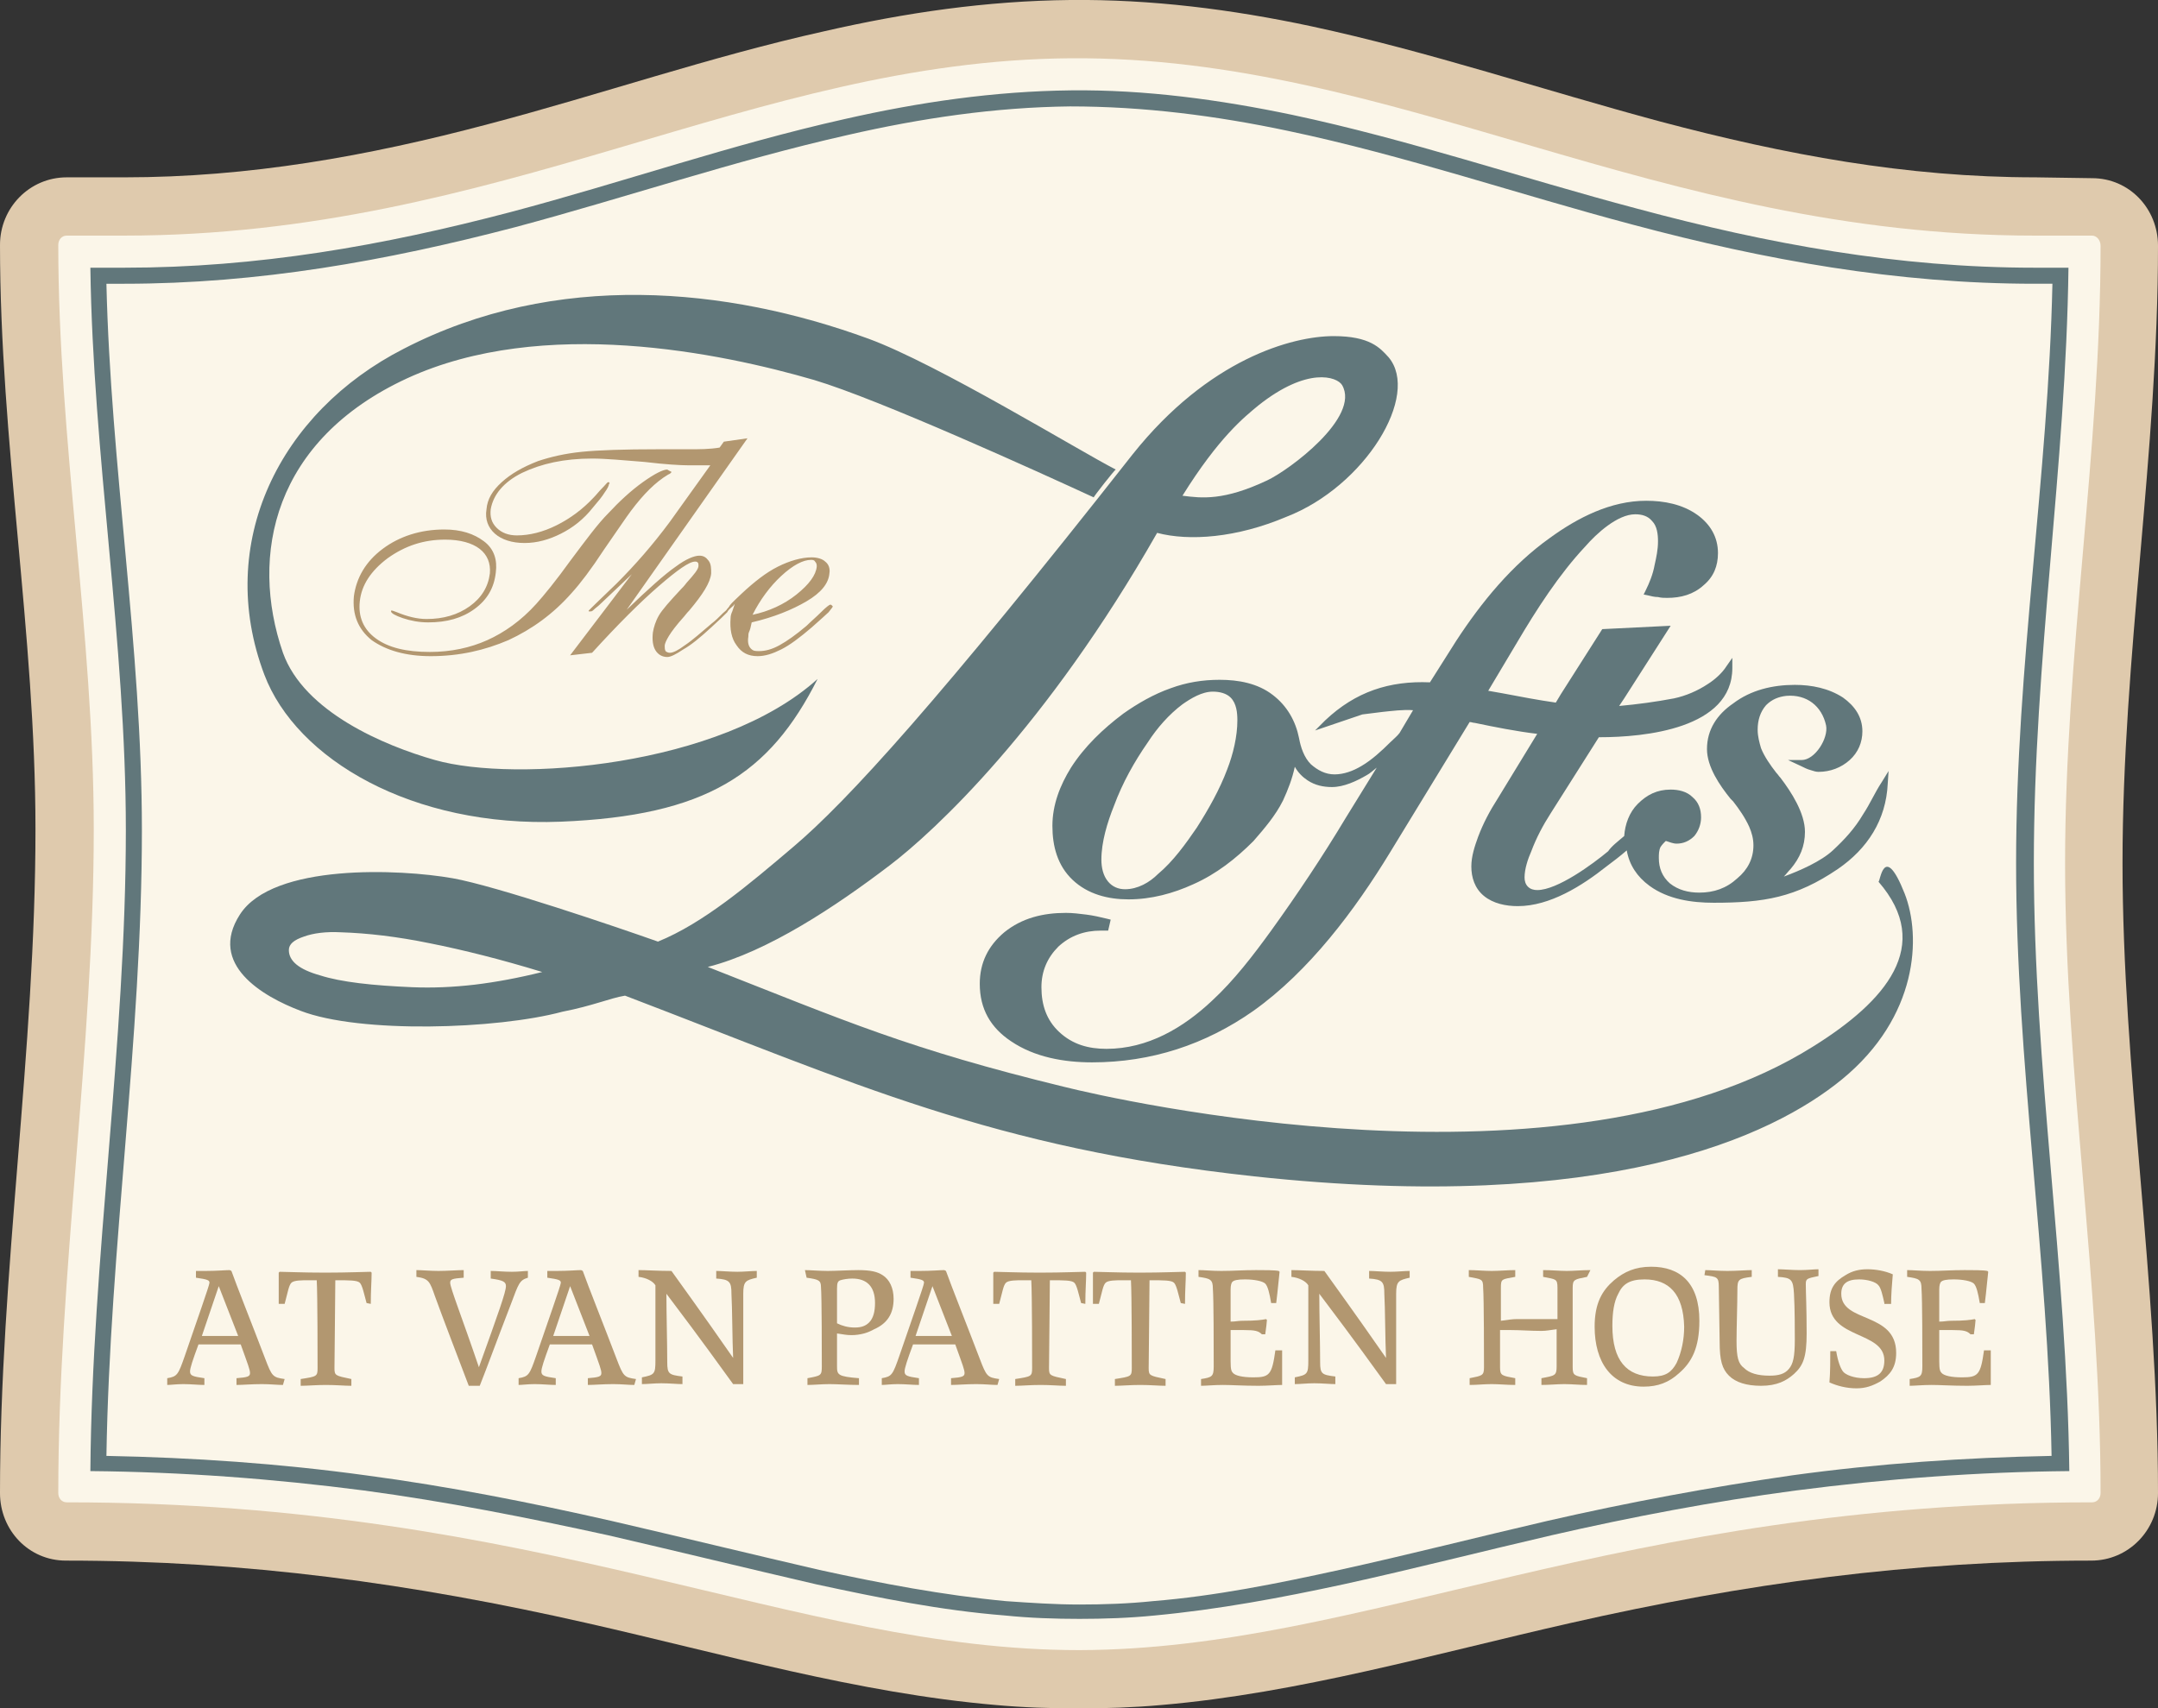
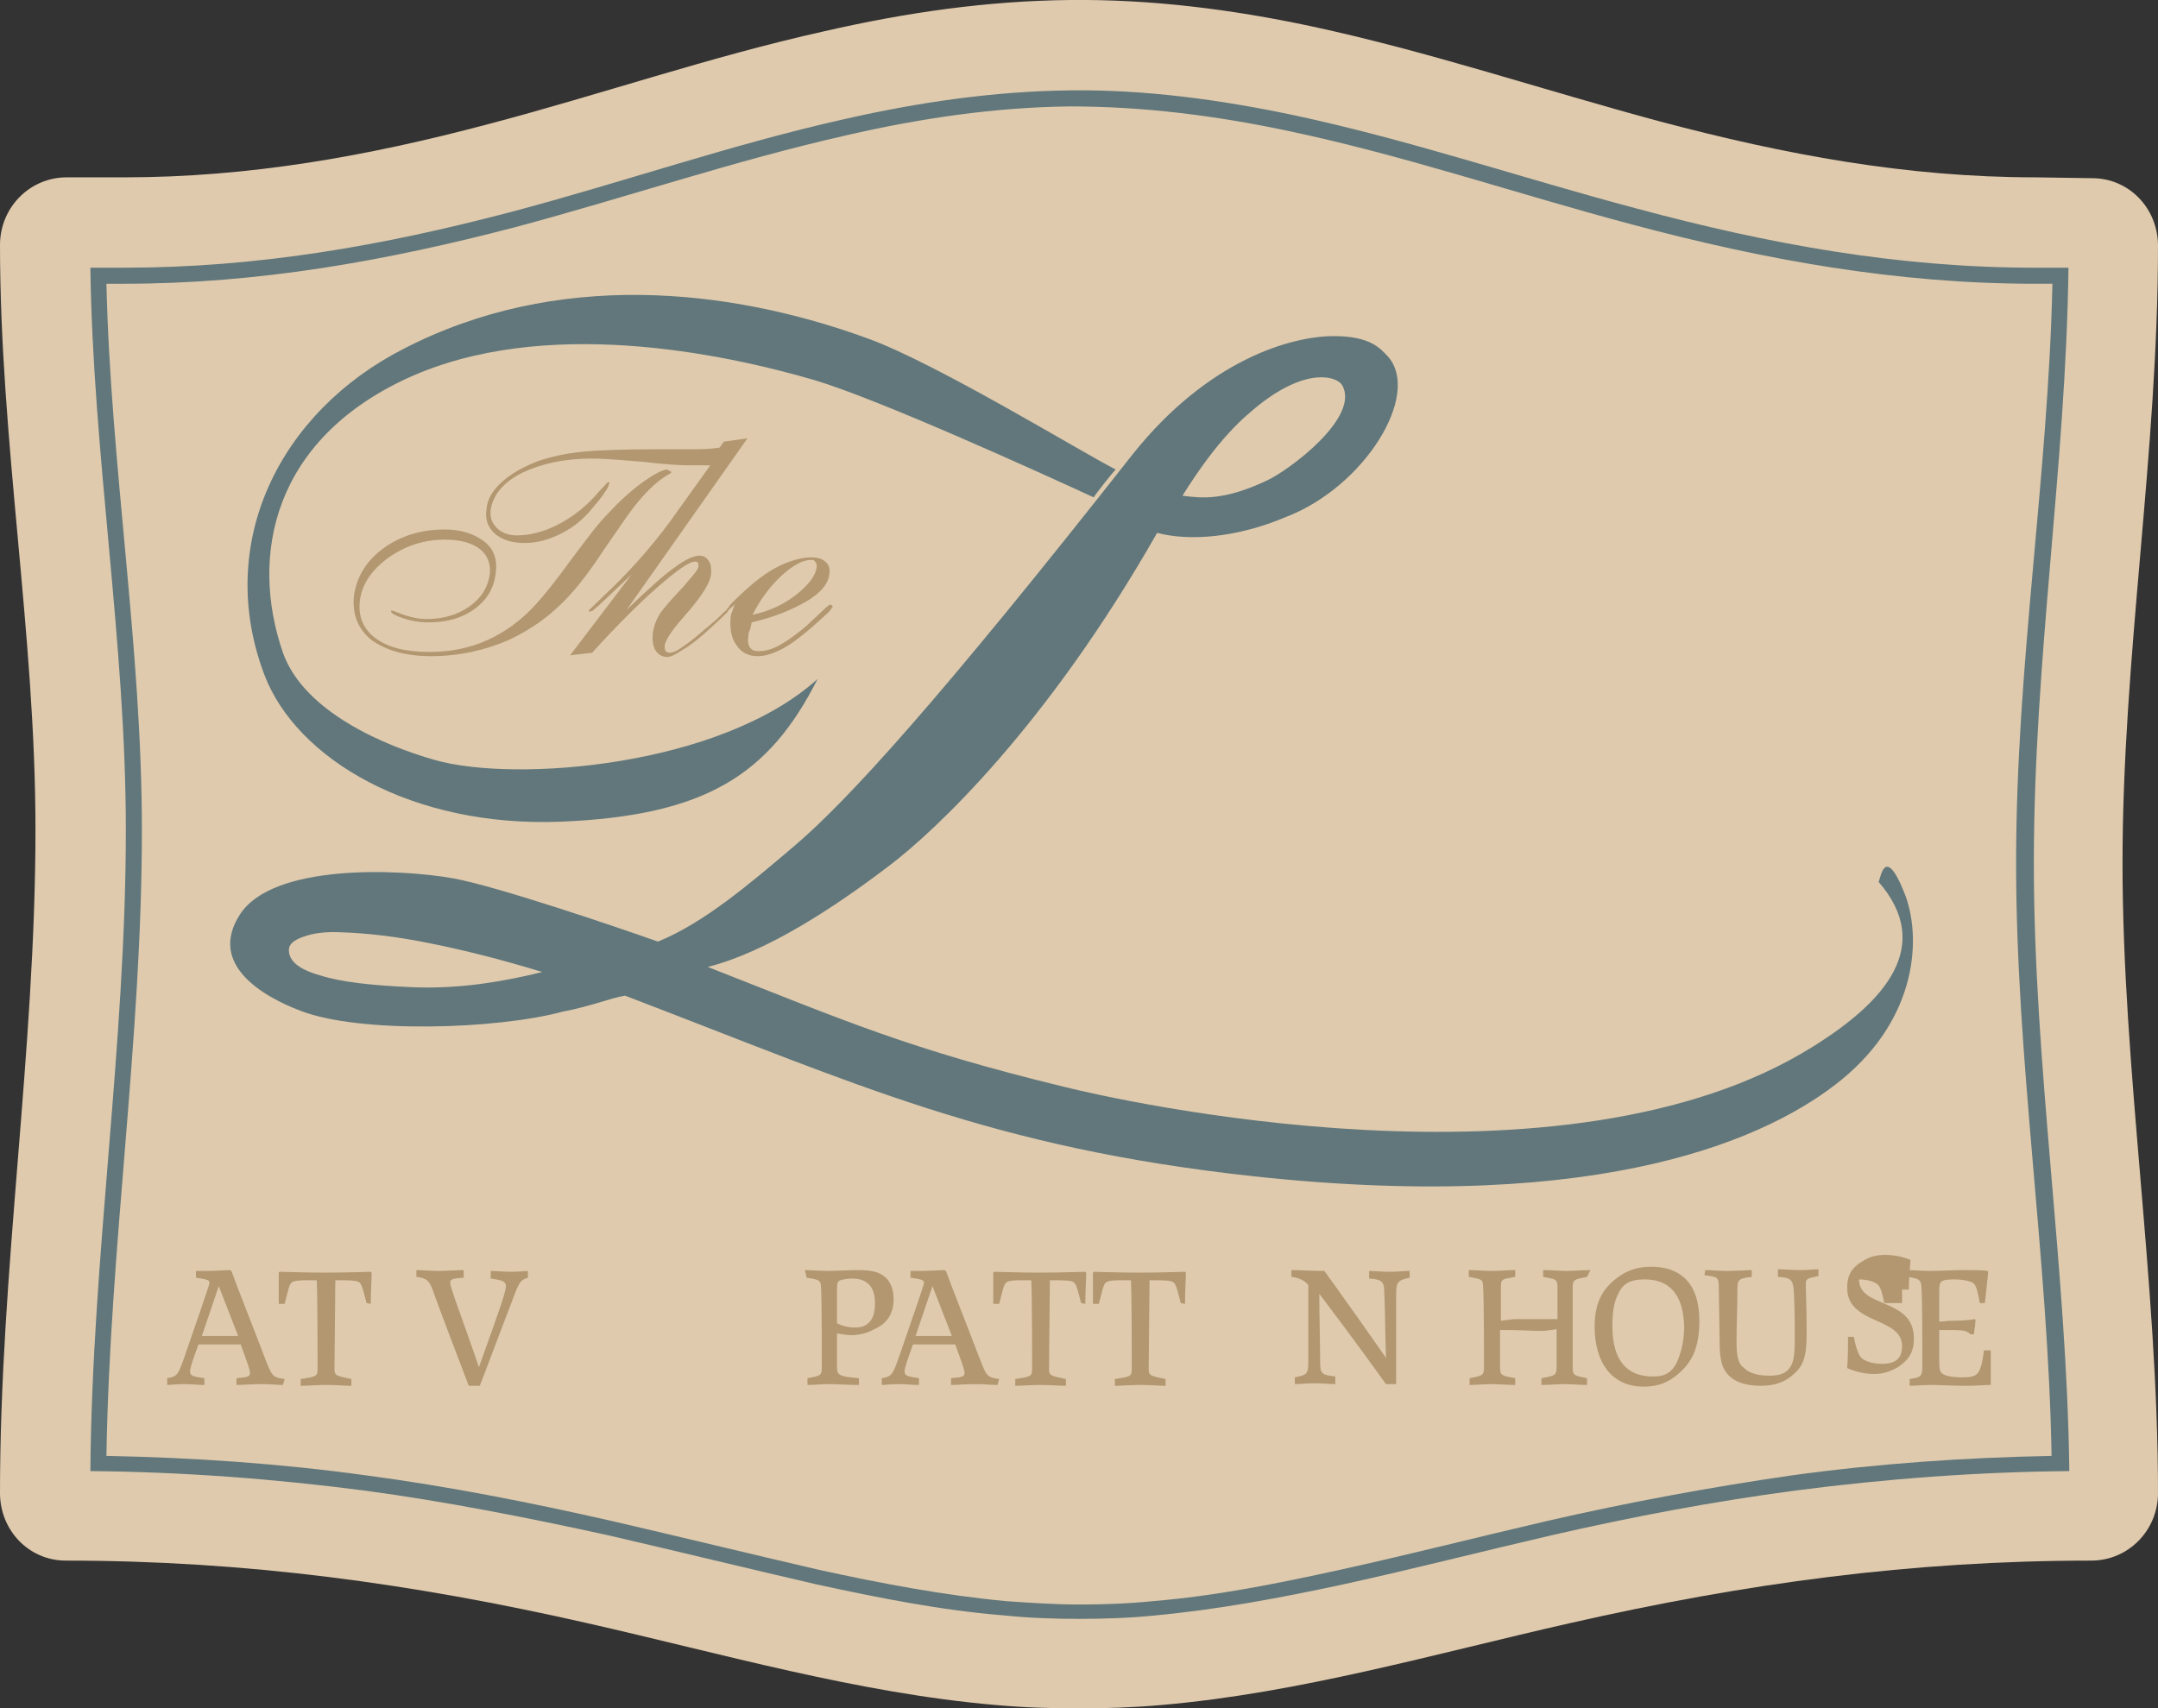
<svg xmlns="http://www.w3.org/2000/svg" id="Layer_1" x="0px" y="0px" viewBox="0 0 255.5 202.3" style="enable-background:new 0 0 255.5 202.3;" xml:space="preserve">
  <rect x="0" y="0" width="255.5" height="202.3" fill="#333333" stroke="none" />
  <style type="text/css">	.st0{fill-rule:evenodd;clip-rule:evenodd;fill:#DFCAAD;}	.st1{fill:#FBF6E9;}	.st2{fill-rule:evenodd;clip-rule:evenodd;fill:#61777B;}	.st3{fill-rule:evenodd;clip-rule:evenodd;fill:#B29770;}	.st4{enable-background:new    ;}	.st5{fill:#B29770;}</style>
  <path class="st0" d="M247.7,21.1c4.4,0,7.8,3.6,7.8,8c0,24.5-4.2,48.7-4.2,73.1s4.2,49.7,4.2,74.6c0,4.4-3.5,8-7.9,8 c-21.3,0-41,2.7-61.7,7.4c-15.9,3.6-32.1,8.3-48.4,9.7c-3.3,0.3-6.6,0.4-9.8,0.4c-3.2,0-6.5-0.1-9.8-0.4 c-16.3-1.4-32.5-6.1-48.4-9.7c-20.7-4.7-40.4-7.4-61.7-7.4c-4.4,0-7.8-3.6-7.8-8c0-26.3,4.2-52.3,4.2-78.6C4.2,75.1,0,52.2,0,29 c0-4.4,3.5-8,7.9-8h6.8c14.8,0,28.8-2.5,43.1-6.3c13.3-3.5,26.3-8,39.8-11c9.6-2.2,19.2-3.6,29.1-3.7c9.6-0.1,19.1,1.1,28.5,3.1 c14,3,27.6,7.6,41.4,11.3c14.7,3.9,29.1,6.6,44.4,6.6L247.7,21.1L247.7,21.1z" />
-   <path class="st1" d="M247.7,27.9h-6.8c-45,0-75.7-21.3-114.2-21c-37.8,0.3-67.4,21-112,21H7.9c-0.6,0-1,0.5-1,1.1 c0,23.1,4.2,46.1,4.2,69.2c0,26.2-4.2,52.4-4.2,78.6c0,0.6,0.4,1.1,1,1.1c56.4,0,86.1,17.5,119.9,17.5 c33.8-0.1,63.5-17.5,119.9-17.5c0.6,0,1-0.5,1-1.1c0-24.9-4.2-49.8-4.2-74.6s4.2-48.7,4.2-73.1C248.7,28.4,248.2,27.9,247.7,27.9" />
  <path class="st2" d="M243,33.6h-2.1c-16.3,0-31.9-2.8-47.6-7c-13.6-3.6-27-8.2-40.8-11.1c-8.5-1.8-17.1-2.9-25.8-2.9 c-8.9,0.1-17.7,1.4-26.4,3.4C87,19,74.1,23.4,61,26.9c-15.3,4-30.4,6.7-46.3,6.7h-2.1c0.5,21.6,4.2,43,4.2,64.7 c0,24.8-3.8,49.3-4.2,74.1c10.3,0.2,20.5,0.9,30.7,2.3c9.8,1.3,19.4,3.2,29.1,5.4c8.2,1.9,16.4,3.9,24.6,5.8 c7.3,1.6,14.7,3,22.1,3.7c2.9,0.2,5.8,0.4,8.7,0.4c2.9,0,5.8-0.1,8.7-0.4c7.4-0.6,14.8-2.1,22.1-3.7c8.2-1.8,16.4-3.9,24.6-5.8 c9.6-2.2,19.3-4,29-5.4c10.2-1.4,20.4-2.1,30.7-2.3c-0.4-23.4-4.2-46.7-4.2-70.2S242.5,56.5,243,33.6 M244.9,31.7h-4 c-16.2,0-31.5-2.8-47.1-7c-13.6-3.6-27.1-8.2-40.8-11.1c-8.6-1.8-17.4-3-26.2-2.9c-9.1,0.1-18,1.4-26.8,3.4 c-13.4,3-26.3,7.5-39.5,11c-15.2,4-30,6.6-45.8,6.6h-4C11,53.9,14.9,76,14.9,98.3c0,25.4-4,50.6-4.2,75.9 c10.9,0.1,21.6,0.9,32.4,2.3c9.7,1.3,19.3,3.2,28.9,5.3c8.2,1.9,16.4,3.9,24.6,5.8c7.4,1.6,14.8,3.1,22.4,3.7 c2.9,0.3,5.9,0.4,8.8,0.4c2.9,0,5.9-0.1,8.9-0.4c7.5-0.7,15-2.1,22.4-3.7c8.2-1.8,16.4-3.9,24.6-5.8c9.6-2.2,19.1-4,28.9-5.3 c10.8-1.4,21.5-2.2,32.4-2.3c-0.3-24.1-4.2-47.9-4.2-72S244.6,55.2,244.9,31.7L244.9,31.7z" />
  <path class="st3" d="M89.1,72.8c1.9-0.4,3.7-1.2,5.2-2.4c1.5-1.2,2.3-2.3,2.4-3.3c0-0.2,0-0.4-0.2-0.6c-0.1-0.2-0.3-0.2-0.5-0.2 c-0.9,0-2.1,0.6-3.5,1.9C91.2,69.4,90,71,89.1,72.8 M79.5,55.9c0,0-0.1,0.2-0.4,0.3c-1.5,0.9-2.9,2.3-4.4,4.3 c-0.6,0.8-1.6,2.3-3.2,4.6c-1.5,2.3-2.8,4-3.8,5.1c-2.2,2.5-4.7,4.3-7.5,5.6c-2.8,1.2-5.8,1.9-9.2,1.9c-3,0-5.3-0.7-7-1.9 c-1.6-1.3-2.3-3-2.1-5.2c0.3-2.2,1.4-4.1,3.4-5.6s4.5-2.3,7.3-2.3c2,0,3.5,0.5,4.7,1.4s1.6,2.2,1.4,3.7c-0.2,1.8-1,3.2-2.5,4.3 c-1.5,1.1-3.3,1.6-5.5,1.6c-1.1,0-2.1-0.2-3-0.5s-1.4-0.6-1.4-0.8c0-0.1,0-0.1,0-0.1h0.1c0.1,0,0.3,0.1,0.6,0.2 c1.2,0.5,2.4,0.8,3.5,0.8c2,0,3.7-0.5,5.1-1.5c1.4-1,2.2-2.3,2.4-3.9c0.1-1.2-0.3-2.2-1.2-2.9c-0.9-0.7-2.3-1.1-4.1-1.1 c-2.5,0-4.7,0.7-6.8,2.2c-2,1.5-3.1,3.2-3.3,5.1c-0.2,1.8,0.4,3.3,1.9,4.4s3.6,1.6,6.4,1.6c2.5,0,4.8-0.5,6.8-1.4 c2-0.9,4-2.3,5.8-4.3c0.9-1,2.3-2.7,4.1-5.2c1.8-2.4,3.2-4.3,4.4-5.5c1.3-1.4,2.7-2.7,4.1-3.7c1.4-1,2.4-1.5,2.9-1.5 C79.3,55.8,79.4,55.8,79.5,55.9C79.4,55.8,79.5,55.8,79.5,55.9L79.5,55.9z M72.1,57.3c0,0.2-0.2,0.6-0.5,1c-0.3,0.5-0.8,1.1-1.4,1.8 c-1.1,1.4-2.4,2.4-3.8,3.1s-2.8,1.1-4.3,1.1s-2.7-0.4-3.5-1.1s-1.2-1.7-1-2.9c0.1-1.2,0.7-2.2,1.8-3.2c1.1-1,2.5-1.8,4.3-2.5 c1.5-0.5,3.2-0.9,5.2-1.1c2-0.2,5-0.3,9-0.3h3.7c1.2,0,2.4,0,3.6-0.2l0.5-0.7l2.8-0.4L74.2,72.2c2.6-2.5,4.5-4.2,5.8-5.1 c1.2-0.9,2.2-1.3,2.8-1.3c0.5,0,0.8,0.2,1.1,0.6s0.3,0.9,0.3,1.5c-0.1,1.1-1,2.5-2.6,4.4c-0.3,0.3-0.5,0.6-0.6,0.7 c-0.9,1-1.5,1.8-1.8,2.3s-0.5,0.9-0.5,1.2c0,0.2,0,0.4,0.1,0.6c0.1,0.1,0.3,0.2,0.5,0.2c0.4,0,1-0.3,1.8-0.9 c0.9-0.6,1.9-1.5,3.2-2.6c0.4-0.3,0.8-0.7,1.3-1.2c0.2-0.2,0.4-0.3,0.5-0.5c0.1-0.1,0.2-0.2,0.3-0.4c0.3-0.4,0.8-0.8,1.4-1.4 c1.5-1.4,2.9-2.5,4.3-3.2s2.8-1.1,4-1.1c0.7,0,1.3,0.2,1.6,0.5c0.4,0.3,0.6,0.8,0.5,1.4c-0.1,1.2-1,2.3-2.7,3.3s-3.9,1.9-6.5,2.5 c-0.1,0.5-0.2,0.9-0.3,1.1c-0.1,0.2-0.1,0.4-0.1,0.6c-0.1,0.6,0,1.1,0.3,1.4s0.5,0.3,1,0.3c0.7,0,1.5-0.2,2.4-0.7s1.9-1.2,3.2-2.3 c0.5-0.5,1.1-1,1.7-1.6s1-0.9,1.1-0.9s0.1,0,0.2,0.1s0.1,0.1,0.1,0.1c0,0.1-0.2,0.3-0.5,0.7c-0.3,0.3-1,0.9-2,1.8 c-1.4,1.2-2.6,2.1-3.6,2.6s-1.9,0.8-2.8,0.8c-1.1,0-1.9-0.4-2.5-1.3c-0.6-0.8-0.8-1.9-0.7-3.2c0-0.3,0.1-0.6,0.2-0.8 c0.1-0.3,0.2-0.6,0.3-0.9c-0.2,0.3-0.4,0.4-0.6,0.6c-0.1,0.1-0.2,0.2-0.3,0.4c-0.3,0.3-0.9,0.9-1.9,1.8c-1.3,1.2-2.4,2.1-3.3,2.6 c-0.9,0.6-1.5,0.9-1.9,0.9c-0.6,0-1.1-0.3-1.4-0.8s-0.4-1.2-0.3-2.1c0.1-0.6,0.3-1.3,0.7-2c0.4-0.7,1.3-1.7,2.6-3.1 c0.2-0.2,0.4-0.4,0.7-0.8c0.9-1,1.4-1.6,1.4-2c0-0.2,0-0.3-0.1-0.4s-0.2-0.1-0.3-0.1c-0.7,0-2.1,1-4.3,2.9s-4.9,4.6-7.9,7.9 l-2.6,0.3l7.3-9.6L71,71.6c-0.2,0.2-0.5,0.4-0.7,0.6s-0.3,0.2-0.4,0.2s-0.2,0-0.2,0v-0.1c0,0,1.1-1.1,3.3-3.2 c2.2-2.2,4.3-4.6,6.3-7.3l4.8-6.7c-0.9,0-1.7,0-2.6,0s-2.7-0.1-5.2-0.4c-2.5-0.2-4.6-0.4-6.2-0.4c-3.3,0-6,0.6-8.3,1.7 c-2.2,1.1-3.4,2.6-3.7,4.3c-0.1,0.9,0.1,1.6,0.7,2.2s1.4,0.9,2.4,0.9c1.5,0,3.1-0.4,4.7-1.2c1.6-0.8,3.1-1.9,4.4-3.3 c0.3-0.3,0.6-0.7,1-1.1s0.6-0.7,0.7-0.7c0,0,0,0,0.1,0C72.2,57.2,72.2,57.3,72.1,57.3L72.1,57.3z" />
-   <path class="st2" d="M143.6,81.9c-1.3,0-2.6,0.8-3.6,1.5c-1.6,1.2-3,2.8-4.1,4.5c-1.6,2.3-3,4.8-4,7.5c-0.8,2-1.5,4.3-1.5,6.4 c0,0.9,0.2,1.9,0.8,2.6c0.5,0.6,1.2,0.9,2,0.9c1.5,0,2.9-0.8,3.9-1.8c1.8-1.5,3.3-3.6,4.6-5.5c1.4-2.2,2.7-4.5,3.6-6.9 c0.7-1.8,1.2-3.9,1.2-5.8c0-0.9-0.1-2-0.8-2.7C145.2,82.1,144.4,81.9,143.6,81.9 M192.3,99c0.1-1.4,0.6-2.8,1.6-3.8 c1.1-1.1,2.3-1.7,3.9-1.7c0.9,0,1.9,0.2,2.6,0.9c0.7,0.6,1,1.4,1,2.4c0,0.8-0.3,1.6-0.8,2.2c-0.6,0.6-1.3,0.9-2.1,0.9 c-0.4,0-0.9-0.2-1.2-0.3h-0.1c-0.2,0.2-0.4,0.4-0.6,0.7c-0.2,0.4-0.2,0.9-0.2,1.3c0,1.2,0.4,2.2,1.3,3c1,0.8,2.2,1.1,3.5,1.1 c1.7,0,3.2-0.5,4.5-1.7c1.2-1,1.9-2.3,1.9-3.9c0-0.8-0.2-1.5-0.5-2.2c-0.5-1.1-1.2-2.1-1.9-3l-0.3-0.3c-1.3-1.6-2.8-3.8-2.8-5.9 c0-2.3,1.2-4.1,3.1-5.4c2.1-1.6,4.7-2.2,7.3-2.2c2,0,4,0.4,5.7,1.5c1.4,1,2.3,2.3,2.3,4c0,1.3-0.5,2.5-1.5,3.4s-2.3,1.4-3.7,1.4 c-0.3,0-0.6-0.1-0.9-0.2c-0.4-0.1-0.8-0.3-1.2-0.5l-1.5-0.7h1.6c1.6,0,3.2-2.6,2.9-4.1c-0.5-2.3-2.3-3.7-4.7-3.5 c-0.9,0.1-1.7,0.4-2.4,1.1c-0.7,0.8-1,1.8-1,2.9c0,0.8,0.2,1.5,0.4,2.2c0.4,1,1.1,2,1.8,2.9c0.2,0.2,0.3,0.4,0.5,0.6 c1.3,1.7,2.9,4.2,2.9,6.4c0,1.7-0.6,3.1-1.7,4.4c-0.3,0.3-0.5,0.6-0.8,0.9c1.9-0.7,4.4-1.8,5.8-3.1c1.4-1.3,2.6-2.6,3.6-4.3 c0.8-1.2,1.4-2.6,2.2-3.8l0.8-1.3l-0.1,1.5c-0.2,4.3-2.4,7.7-5.9,10.1c-5,3.4-8.8,4-14.7,4c-2.6,0-5.4-0.4-7.6-2 c-1.5-1.1-2.4-2.5-2.7-4.2c-0.8,0.7-1.6,1.3-2.4,1.9c-2.9,2.3-6.7,4.7-10.5,4.7c-1.4,0-2.9-0.3-4-1.2c-1.1-0.9-1.5-2.2-1.5-3.5 c0-1.2,0.4-2.4,0.8-3.5c0.6-1.6,1.4-3.1,2.3-4.5l4.7-7.7c-2.5-0.3-5-0.8-7.4-1.3c-0.2,0-0.4-0.1-0.6-0.1l-9.4,15.4 c-4.2,6.9-9.6,14.1-16.2,18.8c-5.7,4-12.1,6.1-19.1,6.1c-3.3,0-6.8-0.6-9.6-2.5c-2.4-1.6-3.7-3.8-3.7-6.8c0-2.5,1-4.5,2.9-6.1 c2.1-1.7,4.6-2.3,7.3-2.3c0.8,0,1.6,0.1,2.4,0.2c0.8,0.1,1.7,0.3,2.5,0.5l0.4,0.1l-0.3,1.3h-0.9c-1.9,0-3.6,0.6-5,1.9 c-1.3,1.3-2,2.9-2,4.8c0,2.1,0.6,3.9,2.1,5.3c1.6,1.5,3.5,2,5.6,2c4.9,0,9.1-2.5,12.5-5.7c2.6-2.4,4.9-5.4,7-8.3 c3.1-4.3,6.1-8.8,8.8-13.3l3.7-6c-0.4,0.3-0.8,0.7-1.2,0.9c-1.2,0.7-2.7,1.4-4.1,1.4c-1,0-2-0.2-2.9-0.8c-0.6-0.4-1.1-0.9-1.5-1.6 c-0.3,1.4-0.8,2.7-1.4,4c-0.9,1.8-2.2,3.3-3.5,4.8c-2.1,2.1-4.4,3.9-7.1,5.1c-2.4,1.1-5,1.8-7.7,1.8c-2.4,0-4.8-0.6-6.6-2.3 c-1.8-1.7-2.4-4-2.4-6.4c0-2.5,0.9-4.8,2.2-6.9c1.6-2.5,3.8-4.6,6.2-6.4c1.7-1.2,3.6-2.3,5.6-3c1.9-0.7,3.8-1,5.8-1 c2.2,0,4.5,0.4,6.3,1.8c1.7,1.3,2.7,3.1,3.1,5.1c0.2,1.1,0.6,2.3,1.4,3.1c0.8,0.7,1.7,1.2,2.8,1.2s2.2-0.4,3.2-1 c1.2-0.7,2.4-1.8,3.4-2.8c0.4-0.4,0.8-0.7,1.1-1.1l1.6-2.7c-1.1-0.1-2.6,0.1-3.6,0.2c-0.8,0.1-1.6,0.2-2.4,0.3l-5.6,1.9l1.2-1.2 c3.6-3.4,7.6-4.7,12.4-4.5l3.1-4.9c3-4.6,6.6-9,11.1-12.2c3.3-2.4,7.2-4.4,11.4-4.4c2.1,0,4.3,0.4,6.1,1.7c1.5,1.1,2.4,2.6,2.4,4.5 c0,1.5-0.5,2.8-1.7,3.8c-1.2,1.1-2.7,1.5-4.3,1.5c-0.4,0-0.7,0-1.1-0.1c-0.4,0-0.8-0.1-1.2-0.2l-0.5-0.1l0.2-0.4 c0.5-1,0.9-2,1.1-3.1c0.2-0.9,0.4-1.8,0.4-2.8c0-0.8-0.1-1.8-0.7-2.4c-0.5-0.6-1.2-0.8-2-0.8c-2.1,0-4.6,2.3-5.9,3.8 c-3.1,3.3-5.8,7.5-8.1,11.4l-3.4,5.7c0.6,0.1,1.1,0.2,1.7,0.3c2.1,0.4,4.2,0.8,6.3,1.1l0.6-1l4.9-7.7l8.1-0.4l-5.5,8.6l-0.6,0.9 c2.2-0.2,4.4-0.5,6.5-0.9c1.4-0.3,2.8-0.9,4-1.7c0.8-0.5,1.7-1.3,2.2-2.1l0.7-1v1.2c0,7.2-10.4,8.2-15.7,8.2h-0.1l-5.7,9 c-0.9,1.4-1.7,2.9-2.3,4.5c-0.4,0.9-0.8,2.1-0.8,3.1c0,0.4,0.1,0.8,0.4,1.1c0.3,0.3,0.7,0.4,1.1,0.4c2.4,0,6.6-3.1,8.4-4.6 C190.8,100.2,191.6,99.6,192.3,99L192.3,99z" />
  <path class="st2" d="M132.1,55.6c-4.3-2.2-21.1-12.5-29.3-15.5c-16.7-6.1-37-8.1-55,1.2c-14.7,7.5-22.4,23-16.5,38.6 c3.8,10,17.5,18.1,35.1,17.4c17.2-0.7,24.7-5.6,30.4-16.9C85.3,90.8,61,92.7,51.5,90c-6-1.7-15.5-5.7-18-12.7 c-4-11.6-1.1-25.2,14.7-32.5c16.1-7.4,37.2-3,48.2,0.2c7.7,2.3,26.6,10.9,33.1,13.9C129.4,58.9,132,55.6,132.1,55.6 M137,63.1 c-13.1,23-26.3,35.3-31.7,39.4c-6.3,4.8-14.4,10.2-21.5,12c16.3,6.4,23.7,9.7,42.2,14.2c6,1.5,59.3,13.7,88.7-4.8 c8.5-5.3,14.3-11.9,7.7-19.5c0.2,0.2,0.6-4.9,3.1,1.4c2,5.1,1.6,14.6-7.4,22c-8.3,6.8-27.8,16-69.6,11.5 c-31.2-3.4-47-10.9-74.5-21.4c-1.8,0.3-3.8,1.2-7.4,1.9c-7.8,2.1-24,2.6-31-0.1c-4.5-1.7-11-5.5-7.2-11.4c3.9-6.1,19-5.4,25.2-4.3 c5.1,0.9,19.5,5.8,24.3,7.5c5.4-2.2,10.7-6.7,16-11.2c6.4-5.4,17.4-17.5,40.2-46.5c9-11.3,18.9-14,23.8-14c4.3,0,5.5,1.4,6.5,2.5 c3.8,4.5-2.8,15.3-12.1,18.9C146.4,63.7,140.8,64.1,137,63.1L137,63.1z M140,58.7c2.3,0.3,4.9,0.6,10-1.8c2.6-1.2,11.1-7.5,8.9-11.3 c-0.6-1-4.1-2.2-9.9,2.4C147.3,49.4,144.3,51.8,140,58.7L140,58.7z M64.2,115.1c-4.9-1.5-9.3-2.6-13.3-3.4 c-3.9-0.8-7.4-1.2-10.5-1.3c-1.8-0.1-3.3,0.1-4.4,0.5c-1.2,0.4-1.8,0.9-1.8,1.6c0,1.3,1.2,2.3,3.7,3c2.5,0.8,6.2,1.2,10.9,1.4 c2.4,0.1,4.8,0,7.4-0.3C58.7,116.3,61.4,115.8,64.2,115.1L64.2,115.1z" />
  <g class="st4">
    <path class="st5" d="M33.5,164c-0.7,0-1.5-0.1-2.5-0.1c-1.2,0-2.3,0.1-3,0.1v-0.8c1.3-0.1,1.6-0.2,1.6-0.6c0-0.4-0.2-0.9-1.1-3.4  h-5c-0.7,1.9-1,2.8-1,3.2c0,0.5,0.3,0.6,1.7,0.8v0.8c-0.7,0-1.6-0.1-2.5-0.1c-0.8,0-1.5,0.1-1.9,0.1v-0.8c1.2-0.2,1.3-0.4,2.1-2.7  c1.4-4.1,2.9-8.3,2.9-8.6s-0.2-0.4-1.6-0.6v-0.8c0.4,0,0.8,0,1.1,0c1.4,0,2.4-0.1,2.9-0.1l0.2,0.1c0.6,1.7,2.4,6.2,4,10.4  c0.8,2.1,0.9,2.2,2.3,2.4L33.5,164z M28.2,158.2l-2.3-5.9l-2,5.9H28.2z" />
  </g>
  <g class="st4">
    <path class="st5" d="M43.4,154.3c-0.3-1.1-0.5-2.1-0.8-2.4c-0.3-0.3-1.2-0.3-2.9-0.3c0,1.6-0.1,9.4-0.1,10.4c0,0.9,0.1,0.9,2,1.3  v0.8c-0.8,0-1.8-0.1-3-0.1s-2.2,0.1-3,0.1v-0.8c1.9-0.3,2-0.3,2-1.3s0-8.8-0.1-10.4c-0.3,0-0.6,0-0.9,0c-0.9,0-1.8,0-2.1,0.3  s-0.4,1-0.8,2.5H33v-1.5c0-0.9,0-1.6,0-2.2l0.1-0.1c0.7,0,2.7,0.1,5.4,0.1s4.8-0.1,5.4-0.1l0.1,0.1c0,1-0.1,2.1-0.1,3.7L43.4,154.3  z" />
  </g>
  <g class="st4">
    <path class="st5" d="M62.5,151.3c-1,0.3-1.1,0.7-2,3.1c-1.7,4.4-2.9,7.7-3.7,9.7h-1.3c-1.1-2.9-3.1-8.1-4-10.6  c-0.6-1.7-0.7-2.1-2.2-2.3v-0.8c0.6,0,1.7,0.1,2.6,0.1c1,0,2.3-0.1,3-0.1v0.9c-1.4,0.1-1.6,0.2-1.6,0.6c0,0.6,1.4,4.1,3.4,10  c2.3-6.4,3.2-8.9,3.2-9.6c0-0.5-0.3-0.7-1.8-0.9v-0.9c0.7,0,1.5,0.1,2.5,0.1c0.8,0,1.5-0.1,1.9-0.1V151.3z" />
  </g>
  <g class="st4">
-     <path class="st5" d="M75.1,164c-0.7,0-1.5-0.1-2.5-0.1c-1.2,0-2.3,0.1-3,0.1v-0.8c1.3-0.1,1.6-0.2,1.6-0.6c0-0.4-0.2-0.9-1.1-3.4  h-5c-0.7,1.9-1,2.8-1,3.2c0,0.5,0.3,0.6,1.7,0.8v0.8c-0.7,0-1.6-0.1-2.5-0.1c-0.8,0-1.5,0.1-1.9,0.1v-0.8c1.2-0.2,1.3-0.4,2.1-2.7  c1.4-4.1,2.9-8.3,2.9-8.6s-0.2-0.4-1.6-0.6v-0.8c0.4,0,0.8,0,1.1,0c1.4,0,2.4-0.1,2.9-0.1l0.2,0.1c0.6,1.7,2.4,6.2,4,10.4  c0.8,2.1,0.9,2.2,2.3,2.4L75.1,164z M69.8,158.2l-2.3-5.9l-2,5.9H69.8z" />
-   </g>
+     </g>
  <g class="st4">
-     <path class="st5" d="M86.8,163.9c-4.4-6.1-6.4-8.7-7.9-10.7c0,2.3,0.1,5.9,0.1,8.1c0,1.4,0.2,1.5,1.8,1.7v0.9  c-0.6,0-1.6-0.1-2.5-0.1c-0.8,0-1.7,0.1-2.3,0.1v-0.8c1.5-0.3,1.6-0.4,1.6-2v-8.9c-0.3-0.5-1.1-0.9-2-1v-0.8c0.9,0,2.4,0.1,3.9,0.1  c1.2,1.7,3.2,4.4,7.3,10.3c-0.1-2.1-0.1-5.9-0.2-7.6c0-1.4-0.2-1.7-1.8-1.8v-0.9c0.6,0,1.6,0.1,2.5,0.1c0.8,0,1.7-0.1,2.3-0.1v0.8  c-1.3,0.3-1.6,0.4-1.6,1.9c0,4.8,0,7.6,0,9.4v1.3H86.8z" />
-   </g>
+     </g>
  <g class="st4">
    <path class="st5" d="M95.3,150.4c0.6,0,1.8,0.1,2.7,0.1c0.9,0,2.6-0.1,3.6-0.1c1.5,0,2.3,0.2,2.9,0.6c0.8,0.5,1.3,1.5,1.3,2.8  c0,1.7-0.7,2.9-2.3,3.6c-0.7,0.4-1.6,0.7-2.7,0.7c-0.6,0-1-0.1-1.7-0.2c0,1,0,3.2,0,3.9c0,1,0.1,1.2,2.6,1.4v0.8  c-1.2,0-2.6-0.1-3.5-0.1s-1.9,0.1-2.6,0.1v-0.8c1.6-0.3,1.7-0.3,1.7-1.4c0-1.2,0-8.3-0.1-9.4c0-0.8-0.3-0.9-1.7-1.1L95.3,150.4z   M100.9,151.4c-0.5,0-1.1,0.1-1.4,0.2c-0.3,0.1-0.4,0.3-0.4,1v4.1c0.6,0.3,1.3,0.5,2.1,0.5c0.8,0,1.3-0.2,1.7-0.6  c0.5-0.5,0.7-1.3,0.7-2.3C103.6,152.3,102.6,151.4,100.9,151.4z" />
  </g>
  <g class="st4">
    <path class="st5" d="M118.1,164c-0.7,0-1.5-0.1-2.5-0.1c-1.2,0-2.3,0.1-3,0.1v-0.8c1.3-0.1,1.6-0.2,1.6-0.6c0-0.4-0.2-0.9-1.1-3.4  h-5c-0.7,1.9-1,2.8-1,3.2c0,0.5,0.3,0.6,1.7,0.8v0.8c-0.7,0-1.6-0.1-2.5-0.1c-0.8,0-1.5,0.1-1.9,0.1v-0.8c1.2-0.2,1.3-0.4,2.1-2.7  c1.4-4.1,2.9-8.3,2.9-8.6s-0.2-0.4-1.6-0.6v-0.8c0.4,0,0.8,0,1.1,0c1.4,0,2.4-0.1,2.9-0.1l0.2,0.1c0.6,1.7,2.4,6.2,4,10.4  c0.8,2.1,0.9,2.2,2.3,2.4L118.1,164z M112.7,158.2l-2.3-5.9l-2,5.9H112.7z" />
  </g>
  <g class="st4">
    <path class="st5" d="M128,154.3c-0.3-1.1-0.5-2.1-0.8-2.4c-0.3-0.3-1.2-0.3-2.9-0.3c0,1.6-0.1,9.4-0.1,10.4c0,0.9,0.1,0.9,2,1.3  v0.8c-0.8,0-1.8-0.1-3-0.1s-2.2,0.1-3,0.1v-0.8c1.9-0.3,2-0.3,2-1.3s0-8.8-0.1-10.4c-0.3,0-0.6,0-0.9,0c-0.9,0-1.8,0-2.1,0.3  c-0.3,0.3-0.4,1-0.8,2.5h-0.7v-1.5c0-0.9,0-1.6,0-2.2l0.1-0.1c0.7,0,2.7,0.1,5.4,0.1s4.8-0.1,5.4-0.1l0.1,0.1c0,1-0.1,2.1-0.1,3.7  L128,154.3z" />
  </g>
  <g class="st4">
    <path class="st5" d="M139.8,154.3c-0.3-1.1-0.5-2.1-0.8-2.4c-0.3-0.3-1.2-0.3-2.9-0.3c0,1.6-0.1,9.4-0.1,10.4c0,0.9,0.1,0.9,2,1.3  v0.8c-0.8,0-1.8-0.1-3-0.1s-2.2,0.1-3,0.1v-0.8c1.9-0.3,2-0.3,2-1.3s0-8.8-0.1-10.4c-0.3,0-0.6,0-0.9,0c-0.9,0-1.8,0-2.1,0.3  s-0.4,1-0.8,2.5h-0.7v-1.5c0-0.9,0-1.6,0-2.2l0.1-0.1c0.7,0,2.7,0.1,5.4,0.1s4.8-0.1,5.4-0.1l0.1,0.1c0,1-0.1,2.1-0.1,3.7  L139.8,154.3z" />
  </g>
  <g class="st4">
-     <path class="st5" d="M150.5,154.3c-0.2-1.2-0.4-2-0.7-2.3s-1.3-0.5-2.4-0.5c-0.9,0-1.3,0.1-1.5,0.3c-0.1,0.1-0.2,0.4-0.2,0.9v3.8  c0.6,0,0.9-0.1,1.4-0.1c1.6,0,2.3-0.1,2.8-0.2l0.1,0.1c0,0.2-0.1,1-0.2,1.7h-0.4c-0.4-0.4-0.8-0.5-2.1-0.5h-1.6c0,0.5,0,1.1,0,1.7  v2c0,1,0.1,1.2,0.3,1.4c0.3,0.3,1.1,0.5,2.4,0.5c1.9,0,2.2-0.3,2.6-3.2h0.8c0,0.6,0,1.2,0,1.7c0,1,0,1.9,0,2.4  c-0.6,0-1.8,0.1-2.8,0.1c-1.8,0-3.2-0.1-4.2-0.1c-1.1,0-2,0.1-2.6,0.1v-0.8c1.3-0.2,1.5-0.3,1.5-1.5c0-2.2,0-7.9-0.1-9.2  c0-1.1-0.3-1.2-1.7-1.4v-0.8c0.7,0,1.6,0.1,2.7,0.1c1.4,0,2.5-0.1,4.1-0.1c1,0,2.2,0,2.7,0.1l0.1,0.1c-0.1,0.8-0.2,2.1-0.4,3.7  H150.5z" />
-   </g>
+     </g>
  <g class="st4">
    <path class="st5" d="M164.1,163.9c-4.4-6.1-6.4-8.7-7.9-10.7c0,2.3,0.1,5.9,0.1,8.1c0,1.4,0.2,1.5,1.8,1.7v0.9  c-0.6,0-1.6-0.1-2.5-0.1c-0.8,0-1.7,0.1-2.3,0.1v-0.8c1.5-0.3,1.6-0.4,1.6-2v-8.9c-0.3-0.5-1.1-0.9-2-1v-0.8c0.9,0,2.4,0.1,3.9,0.1  c1.2,1.7,3.2,4.4,7.3,10.3c-0.1-2.1-0.1-5.9-0.2-7.6c0-1.4-0.2-1.7-1.8-1.8v-0.9c0.6,0,1.6,0.1,2.5,0.1c0.8,0,1.7-0.1,2.3-0.1v0.8  c-1.3,0.3-1.6,0.4-1.6,1.9c0,4.8,0,7.6,0,9.4v1.3H164.1z" />
  </g>
  <g class="st4">
    <path class="st5" d="M187.9,151.2c-1.5,0.3-1.7,0.3-1.7,1.3c0,1.3,0,8.3,0,9.4c0,1,0.2,1,1.7,1.3v0.8c-0.9,0-1.8-0.1-2.7-0.1  c-0.8,0-1.8,0.1-2.7,0.1v-0.8c1.6-0.3,1.8-0.3,1.8-1.4c0-0.7,0-2.9,0-4.4c-0.8,0.1-1.2,0.2-1.8,0.2c-1.3,0-2.5-0.1-3.6-0.1  c-0.4,0-0.9,0-1.3,0c0,1.5,0,3.7,0,4.4c0,1,0.2,1,1.8,1.3v0.8c-1,0-1.9-0.1-2.8-0.1s-1.7,0.1-2.6,0.1v-0.8c1.5-0.3,1.7-0.3,1.7-1.3  c0-1.1,0-8.1-0.1-9.4c0-1.1-0.2-1-1.7-1.3v-0.8c0.8,0,1.9,0.1,2.7,0.1c0.9,0,1.9-0.1,2.8-0.1v0.8c-1.6,0.3-1.7,0.2-1.7,1.3v3.9  c0.8-0.1,1.3-0.2,1.9-0.2c1.2,0,2.3,0,3.6,0c0.4,0,0.8,0,1.2,0v-3.7c0-1.1-0.2-1-1.7-1.3v-0.8c1,0,2,0.1,2.8,0.1s1.8-0.1,2.8-0.1  L187.9,151.2z" />
  </g>
  <g class="st4">
    <path class="st5" d="M198.8,162.6c-1.2,1.1-2.5,1.6-4.2,1.6c-3.8,0-5.8-2.9-5.8-7.1c0-2.8,0.9-4.3,2.3-5.5c1.2-1,2.5-1.6,4.4-1.6  c3.4,0,5.7,1.9,5.7,6.4C201.2,159.6,200.3,161.3,198.8,162.6z M194.7,151.5c-1.8,0-2.6,0.6-3.1,1.7c-0.5,0.9-0.7,2.2-0.7,3.8  c0,4.1,1.7,6,4.8,6c1.5,0,2.2-0.5,2.8-1.6c0.6-1.3,0.9-2.8,0.9-4.3C199.3,153.2,197.6,151.5,194.7,151.5z" />
  </g>
  <g class="st4">
    <path class="st5" d="M201.9,150.4c0.6,0,1.6,0.1,2.6,0.1c1.1,0,2.3-0.1,2.9-0.1v0.8c-1.6,0.2-1.7,0.3-1.7,1.6c0,1.5-0.1,4.6-0.1,6  c0,1.9,0.2,2.7,0.9,3.2c0.6,0.6,1.6,0.9,3,0.9c1.1,0,1.8-0.2,2.3-0.8s0.7-1.4,0.7-3.5c0-1,0-3.7-0.1-5.4s-0.3-1.9-1.9-2v-0.9  c0.6,0,1.7,0.1,2.6,0.1c0.9,0,1.7-0.1,2.2-0.1v0.8c-1.4,0.3-1.5,0.3-1.5,1c0,0.9,0.1,2.7,0.1,5.8c0,2.8-0.4,3.8-1.5,4.8  c-0.9,0.8-2,1.4-3.9,1.4c-1.7,0-3-0.4-3.8-1.2s-1.1-1.8-1.1-4l-0.1-6.5c0-1.2-0.2-1.2-1.7-1.4L201.9,150.4z" />
  </g>
  <g class="st4">
-     <path class="st5" d="M223.1,154.3c-0.2-0.9-0.4-1.8-0.7-2.1c-0.3-0.4-1.3-0.7-2.3-0.7c-1.5,0-2.1,0.6-2.1,1.7c0,3.5,6.5,2.1,6.5,7  c0,1.7-0.7,2.6-1.9,3.4c-0.9,0.5-1.7,0.8-2.8,0.8c-1.2,0-2.3-0.3-3.2-0.7c0.1-1.2,0.1-2.7,0.1-3.7h0.7c0.2,1.2,0.5,2,0.8,2.4  s1.3,0.8,2.5,0.8c1.7,0,2.4-0.7,2.4-2.1c0-3.5-6.5-2.5-6.5-6.9c0-1.7,0.7-2.5,1.9-3.2c0.8-0.5,1.6-0.7,2.6-0.7s2.1,0.2,3,0.6  c-0.1,1.1-0.2,2.5-0.2,3.5h-0.8V154.3z" />
+     <path class="st5" d="M223.1,154.3c-0.2-0.9-0.4-1.8-0.7-2.1c-0.3-0.4-1.3-0.7-2.3-0.7c0,3.5,6.5,2.1,6.5,7  c0,1.7-0.7,2.6-1.9,3.4c-0.9,0.5-1.7,0.8-2.8,0.8c-1.2,0-2.3-0.3-3.2-0.7c0.1-1.2,0.1-2.7,0.1-3.7h0.7c0.2,1.2,0.5,2,0.8,2.4  s1.3,0.8,2.5,0.8c1.7,0,2.4-0.7,2.4-2.1c0-3.5-6.5-2.5-6.5-6.9c0-1.7,0.7-2.5,1.9-3.2c0.8-0.5,1.6-0.7,2.6-0.7s2.1,0.2,3,0.6  c-0.1,1.1-0.2,2.5-0.2,3.5h-0.8V154.3z" />
  </g>
  <g class="st4">
    <path class="st5" d="M234.4,154.3c-0.2-1.2-0.4-2-0.7-2.3s-1.3-0.5-2.4-0.5c-0.9,0-1.3,0.1-1.5,0.3c-0.1,0.1-0.2,0.4-0.2,0.9v3.8  c0.6,0,0.9-0.1,1.4-0.1c1.6,0,2.3-0.1,2.8-0.2l0.1,0.1c0,0.2-0.1,1-0.2,1.7h-0.4c-0.4-0.4-0.8-0.5-2.1-0.5h-1.6c0,0.5,0,1.1,0,1.7  v2c0,1,0.1,1.2,0.3,1.4c0.3,0.3,1.1,0.5,2.4,0.5c1.9,0,2.2-0.3,2.6-3.2h0.8c0,0.6,0,1.2,0,1.7c0,1,0,1.9,0,2.4  c-0.6,0-1.8,0.1-2.8,0.1c-1.8,0-3.2-0.1-4.2-0.1c-1.1,0-2,0.1-2.6,0.1v-0.8c1.3-0.2,1.5-0.3,1.5-1.5c0-2.2,0-7.9-0.1-9.2  c0-1.1-0.3-1.2-1.7-1.4v-0.8c0.7,0,1.6,0.1,2.7,0.1c1.4,0,2.5-0.1,4.1-0.1c1,0,2.2,0,2.7,0.1l0.1,0.1c-0.1,0.8-0.2,2.1-0.4,3.7  H234.4z" />
  </g>
</svg>